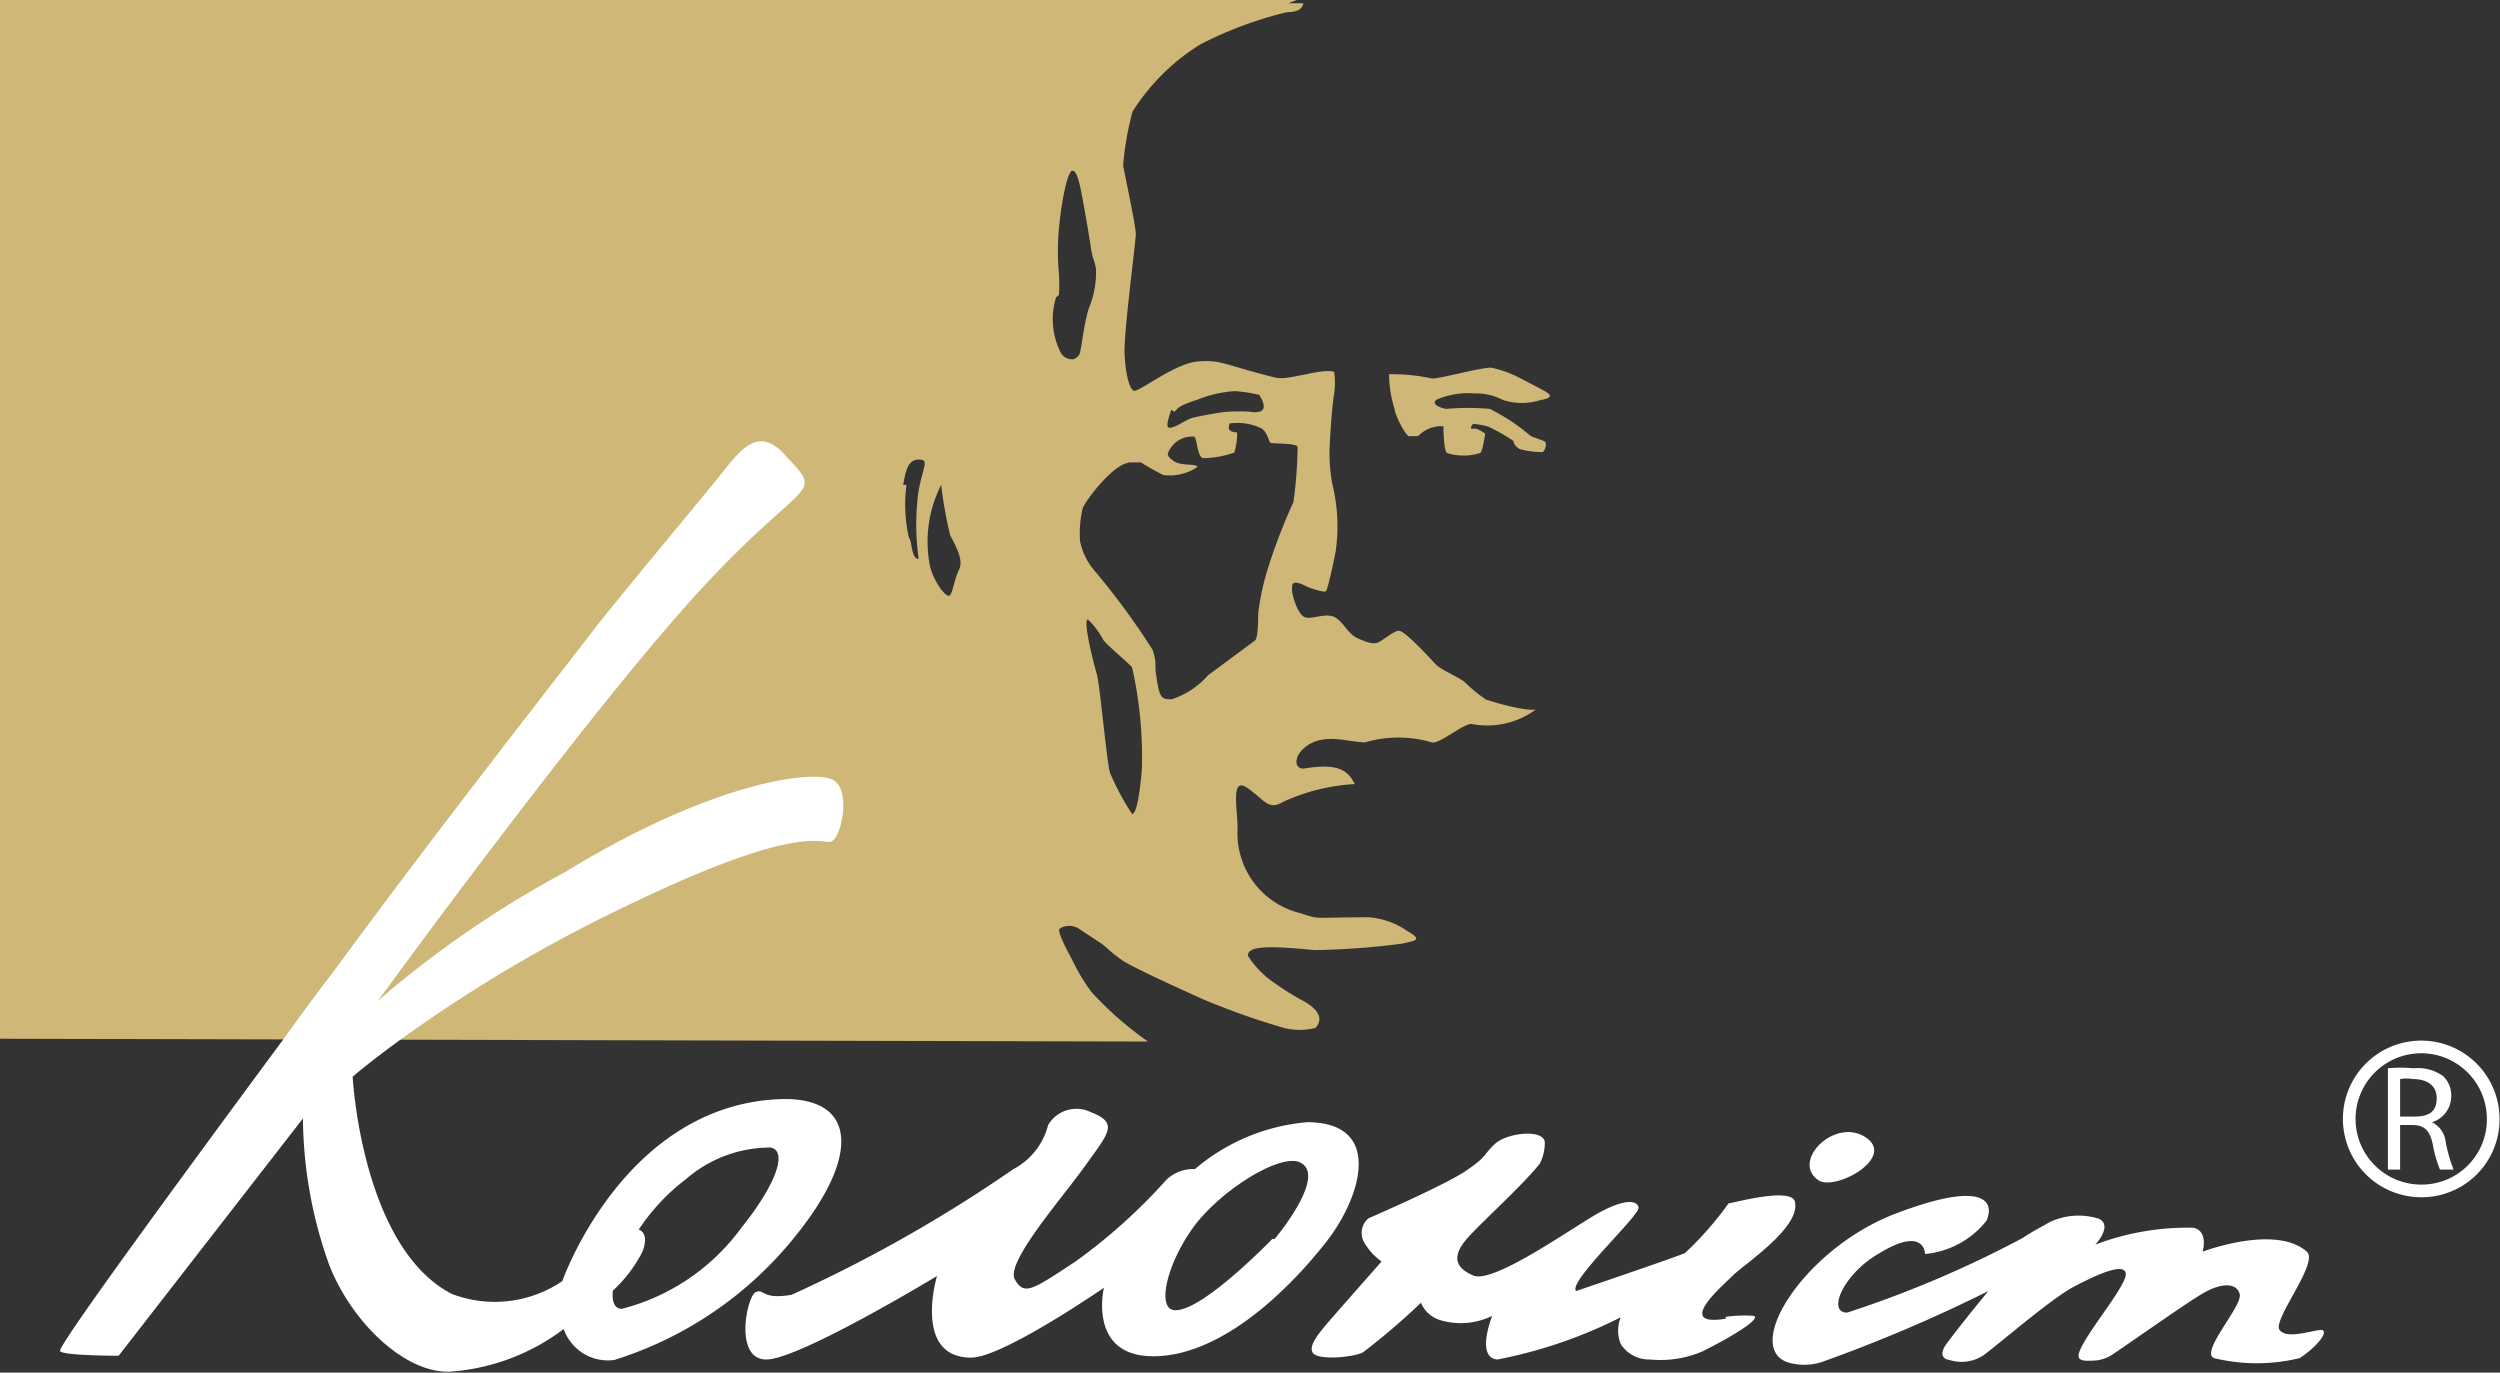
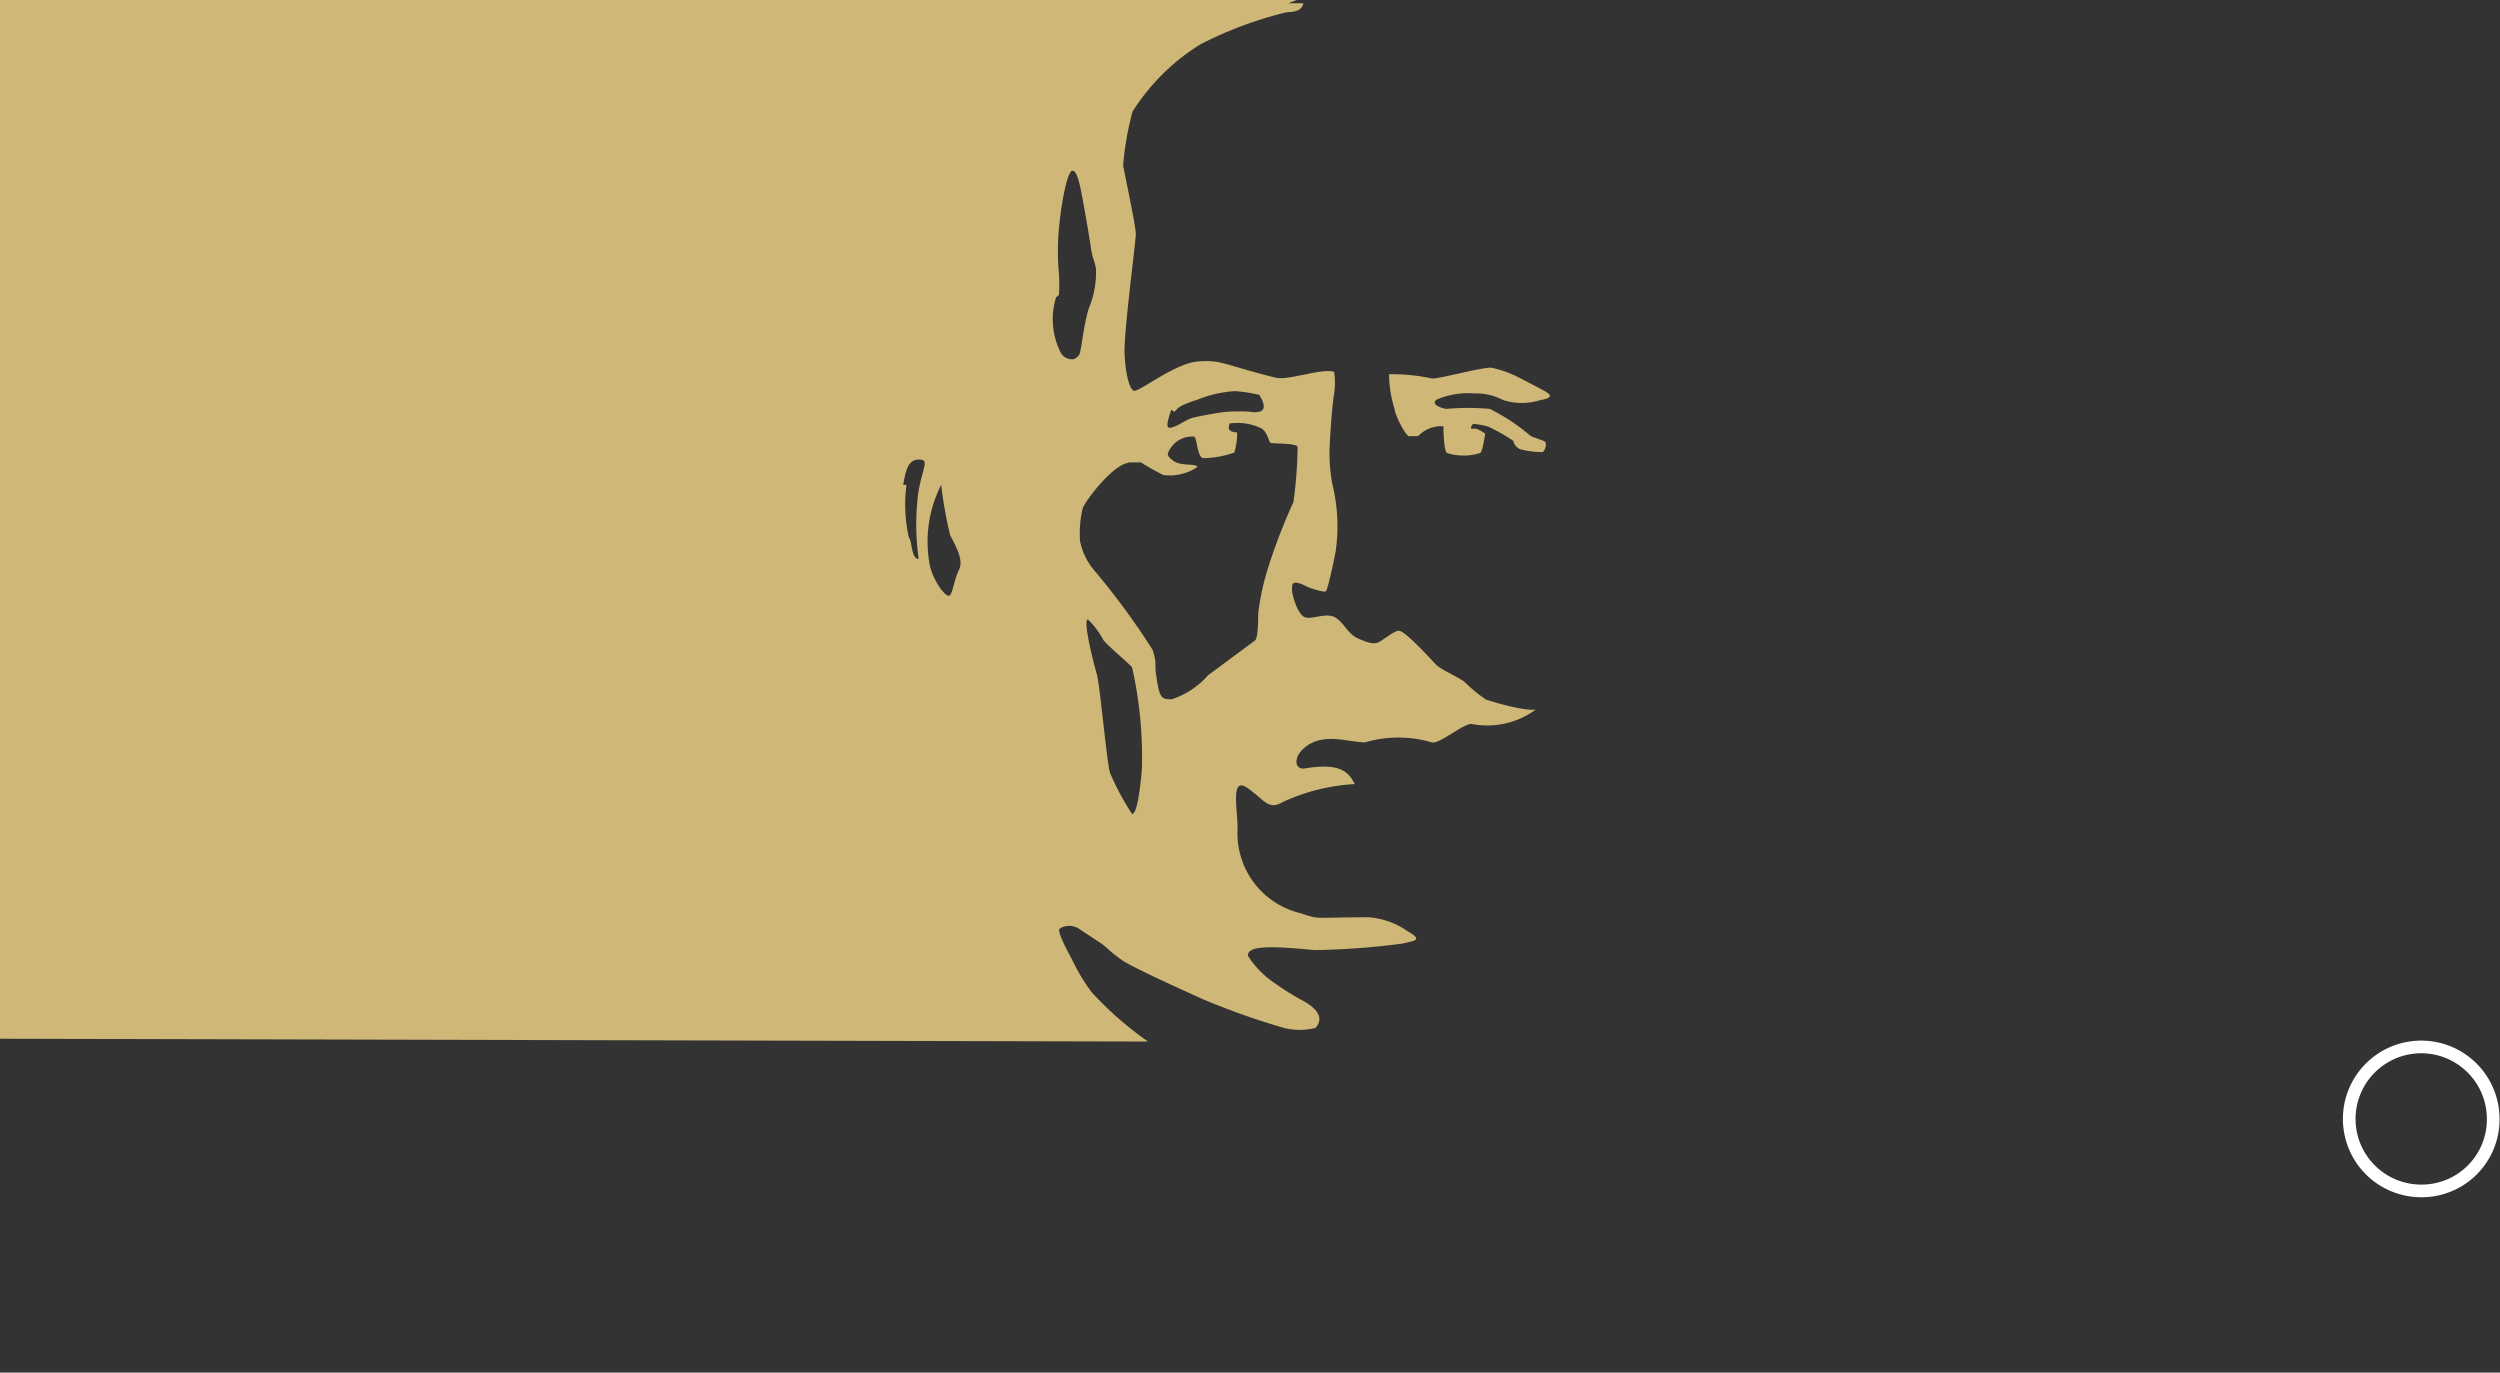
<svg xmlns="http://www.w3.org/2000/svg" id="Слой_1" data-name="Слой 1" viewBox="0 0 53.31 29.27">
  <rect x="0" y="0" width="53.31" height="29.27" fill="#333333" stroke="none" />
  <defs>
    <style>.cls-1{fill:#cfb778;}.cls-2{fill:#fff;}</style>
  </defs>
  <title>kolonist</title>
  <path class="cls-1" d="M159.87,236.22l.19,0a.68.68,0,0,1,.54-.21s0,.54.08.57a1.15,1.15,0,0,0,.7,0c.05,0,.11-.41.11-.41s-.16-.13-.26-.11,0-.1,0-.1a1.45,1.45,0,0,1,.33.06,4.12,4.12,0,0,1,.53.3.25.25,0,0,0,.15.18,1.84,1.84,0,0,0,.48.06.23.23,0,0,0,.06-.2c0-.05-.3-.11-.34-.16a4.24,4.24,0,0,0-.85-.56,5,5,0,0,0-.93,0c-.25-.05-.31-.15-.18-.21a1.71,1.71,0,0,1,.78-.12,1.22,1.22,0,0,1,.61.14,1.31,1.31,0,0,0,.8,0c.38-.06.12-.17,0-.24l-.5-.26a2.4,2.4,0,0,0-.55-.19c-.26,0-1.09.24-1.27.23a4,4,0,0,0-.91-.09,2.61,2.61,0,0,0,.12.75c0,.1.24.6.33.58m-5.59,12.9a7.31,7.31,0,0,1-1.2-1.05,4,4,0,0,1-.42-.7c-.07-.13-.34-.62-.26-.66a.38.38,0,0,1,.4,0l.5.33c.13.1.18.17.42.34s1.52.74,1.69.82a15.85,15.85,0,0,0,1.77.63,1.39,1.39,0,0,0,.67,0c.05-.06.25-.28-.23-.56a5.72,5.72,0,0,1-.63-.39,2,2,0,0,1-.58-.59c0-.19.32-.23,1.42-.12a16,16,0,0,0,1.88-.14c.23-.06.46-.06.11-.26a1.68,1.68,0,0,0-.83-.3c-1.26,0-1,.06-1.47-.09a1.75,1.75,0,0,1-1.33-1.79c0-.45-.16-1.14.22-.87s.43.47.75.29a4.18,4.18,0,0,1,1.53-.38c-.13-.24-.28-.47-1.09-.33-.22,0-.19-.27,0-.43.4-.36.95-.13,1.31-.13a2.52,2.52,0,0,1,1.42,0c.16.05.71-.43.86-.39a1.75,1.75,0,0,0,1.36-.31s-.19.06-1.06-.21a3.19,3.19,0,0,1-.45-.37c-.12-.1-.51-.27-.61-.37s-.68-.75-.81-.73-.37.24-.46.26-.19,0-.41-.1-.3-.35-.49-.45-.49.06-.64,0-.27-.47-.27-.59,0-.23.34-.05c0,0,.33.12.38.09s.21-.84.21-.84a3.75,3.75,0,0,0-.07-1.45,3.73,3.73,0,0,1-.06-.64c0-.23.05-1,.1-1.29a1.68,1.68,0,0,0,0-.46c-.26-.09-1,.2-1.26.12-1.06-.26-1.15-.39-1.66-.34s-1.27.68-1.36.62-.17-.35-.19-.79.24-2.38.24-2.55-.24-1.29-.27-1.46a6.33,6.33,0,0,1,.2-1.15,4.54,4.54,0,0,1,1.44-1.43,8.2,8.2,0,0,1,1.85-.69c.36,0,.35-.19.35-.19h-.32l.28-.11H129.82v22.19Zm-.33-4.84a5.34,5.34,0,0,1-.48-.89c-.06-.16-.22-1.9-.28-2.1s-.31-1.17-.19-1.17a1.75,1.75,0,0,1,.33.44c.08.11.57.52.61.58a8.59,8.59,0,0,1,.21,2.12c0,.12-.08,1-.2,1m.9-8.57c.07-.09.12-.14.49-.26a2.62,2.62,0,0,1,.79-.18,3.16,3.16,0,0,1,.52.08s.22.31,0,.36a.47.47,0,0,1-.19,0,3.81,3.81,0,0,0-.48,0c-.1,0-.6.09-.75.13s-.29.17-.46.21,0-.32,0-.38m-.93,1.12c.14,0,.19,0,.29,0a4.55,4.55,0,0,0,.48.27,1.06,1.06,0,0,0,.72-.17c0-.09-.39,0-.54-.16a.19.19,0,0,1-.09-.12.55.55,0,0,1,.56-.37c.07,0,.06.46.21.46a2.09,2.09,0,0,0,.65-.12,1.36,1.36,0,0,0,.06-.43s-.12,0-.16-.05,0-.14,0-.14a1.19,1.19,0,0,1,.67.1c.14.08.16.28.2.31s.6,0,.58.1a9.19,9.19,0,0,1-.09,1.17,12,12,0,0,0-.53,1.37,5.33,5.33,0,0,0-.22,1c0,.11,0,.53-.07.58s-1,.74-1,.74a1.75,1.75,0,0,1-.77.51c-.23,0-.27,0-.35-.62,0-.2,0-.22-.06-.43a15.64,15.64,0,0,0-1.24-1.69,1.37,1.37,0,0,1-.31-.64,2.36,2.36,0,0,1,.05-.66c0-.12.67-1,1-1m-1.5-3.58a3.26,3.26,0,0,0,0-.46,5.3,5.3,0,0,1,0-.95c.06-.64.19-1.24.29-1.24s.16.3.22.63.14.78.17,1,.09.33.11.45a2,2,0,0,1-.15.85c-.12.37-.16.93-.21,1s-.12.09-.12.09a.28.28,0,0,1-.26-.12,1.57,1.57,0,0,1-.11-1.2m-2.45,4a9.13,9.13,0,0,0,.19,1.07c.14.27.29.54.19.74s-.12.44-.19.54-.41-.35-.45-.74a2.66,2.66,0,0,1,.26-1.61m-.81,0c.05-.29.1-.54.33-.54s.1.13,0,.65a5.21,5.21,0,0,0,0,1.47c-.16,0-.14-.39-.21-.46a3.19,3.19,0,0,1-.05-1.12" transform="translate(-129.82 -226.92)" />
-   <path class="cls-2" d="M146.82,253.23c1.36-1.7,1.26-2.95-.41-2.87-3.3.16-4.6,3.88-4.6,3.88a2.57,2.57,0,0,1-2.36.27c-1.92-1-2.11-4.63-2.11-4.63s.39-.34,1.13-.87h0a30.91,30.91,0,0,1,4.56-2.7c3.77-1.84,4.28-1.4,4.5-1.44s.45-1.07.07-1.31-2.53,0-5.72,1.95a22.1,22.1,0,0,0-4,2.75s4.44-6.1,6.81-8.69,2.75-2,1.82-3c-.51-.52-.87-.09-1.21.33-.67.84-1.66,2-2.72,3.32-.76,1-3.25,4.15-5.65,7.42-.34.44-.67.89-1,1.35h0c-2.6,3.52-4.88,6.64-4.83,6.74s1.25.1,1.25.1l3.93-5.06a9.44,9.44,0,0,0,.57,3.15c.49,1.22,1.61,2.28,2.56,2.25a4.55,4.55,0,0,0,2.43-.91,1,1,0,0,0,1.08.66A8,8,0,0,0,146.82,253.23Zm-3.74,1.6c-.25,0-.19-.39-.19-.39a2.91,2.91,0,0,0,.63-.83c.16-.41-.08-.47-.08-.47a4.39,4.39,0,0,1,1-1.07,2.75,2.75,0,0,1,1.81-.68c.38.07.11.8-.62,1.71A4.56,4.56,0,0,1,143.08,254.83Zm25.52-2.74c.37.23,1.66-.49,1-.92S168,251.69,168.6,252.09Zm10.73,3.19c-.2,0-.74.21-.9,0s.85-1.44.58-1.67c-.67-.59-2.22,0-2.22,0s.13-.44-.2-.51a5.57,5.57,0,0,0-2.09.36s.38-.4.08-.55a1.43,1.43,0,0,0-1.09.09c-.09.06-.27.14-.54.32a23.36,23.36,0,0,1-3.74,1.59c-.44,0-.08-.82.66-1.25,1-.62,1,0,1,0a1.89,1.89,0,0,0,1.31-.71c.17-.38,0-.89-1.94-.15s-3.26,2.84-2.3,3.17a1.23,1.23,0,0,0,.71,0,32.08,32.08,0,0,0,3.57-1.52s-.58.7-.91,1.15c-.12.18-.08.3.08.32a.85.85,0,0,0,.71-.09c.3-.21,1.41-1.18,1.92-1.46.81-.43,1.1-.46,1.13-.3s-.39.72-.63,1.07c-.54.79-.46.82,0,.79a.78.78,0,0,0,.38-.15c.19-.12,1.43-1,1.86-1.26s.76-.25.82,0-.85,1.23-.55,1.36a3.86,3.86,0,0,0,1.83,0C179.28,255.6,179.47,255.3,179.33,255.28Zm-21.64-4.43a4.25,4.25,0,0,0-2.39,1,.82.82,0,0,0-.61.23,11.93,11.93,0,0,1-1.95,1.75c-.9.59-1.08.73-1.28.37s1-1.72,1.5-2.42.72-.91.13-1.14a.7.7,0,0,0-.92.27,1.47,1.47,0,0,1-.74.94,30.44,30.44,0,0,1-4.73,2.68c-.64.11-.57-.13-.76-.06s-.48,1.44.22,1.44,3.64-1.78,3.64-1.78-.52,1.74.73,1.74c.67,0,2.83-1.49,2.83-1.49s-.36,1.5,1.11,1.46,2.9-1.5,3.64-2.45S159.33,250.85,157.69,250.85Zm-.74,2.49s-1.59,1.65-2.13,1.51c-.32-.1-.1-1,.44-1.75s1.76-1.54,2.24-1.41C158.19,251.93,157,253.34,157,253.34Zm9.67,1.7c-1.1.18-.08-.69.15-.92s1.41-1,1.33-1.54c0-.38-1.34,0-1.42,0a7,7,0,0,1-.93,1.06c-.17.08-2.32.81-2.32.81-.19-.19,1.36-1.61,1.33-1.78s-.32-.18-.86.12-2.23,1.51-2.66,1.33-.45-.45-.1-.83,1.14-1.09,1.51-1.55a.92.92,0,0,0,.11-.42c.05-.34-.8-.26-1.07,0s-.15.25-.6.56S159,252.9,159,252.9a.41.41,0,0,0-.06.56,1.24,1.24,0,0,0,.34.36l-.88,1c-.39.45-.69.76-.59.94s.88.1,1.07,0a14.29,14.29,0,0,0,1.24-1.06.65.65,0,0,0,.41.37,1.53,1.53,0,0,0,1.11-.09s-.36.89.11.93a10,10,0,0,0,2.63-.9.77.77,0,0,0,0,.57.72.72,0,0,0,.63.33,2.27,2.27,0,0,0,1.13-.18c1-.51,1.18-.72,1.08-.75A2.86,2.86,0,0,0,166.62,255Z" transform="translate(-129.82 -226.92)" />
  <path class="cls-2" d="M183.12,250.79a1.67,1.67,0,1,0-1.66,1.66,1.66,1.66,0,0,0,1.66-1.66Zm-1.66,1.39a1.4,1.4,0,1,1,1.39-1.39A1.39,1.39,0,0,1,181.46,252.18Z" transform="translate(-129.82 -226.92)" />
-   <path class="cls-2" d="M181.68,250.85h0a.58.58,0,0,0,.41-.56.56.56,0,0,0-.17-.42.91.91,0,0,0-.63-.17,3,3,0,0,0-.55,0v2.16H181v-.95h.26c.26,0,.38.12.44.43a2.5,2.5,0,0,0,.15.52h.29a3.21,3.21,0,0,1-.17-.6A.53.53,0,0,0,181.68,250.85Zm-.37-.12H181v-.8a.78.78,0,0,1,.27,0c.3,0,.51.13.51.41S181.62,250.73,181.31,250.73Z" transform="translate(-129.82 -226.92)" />
</svg>